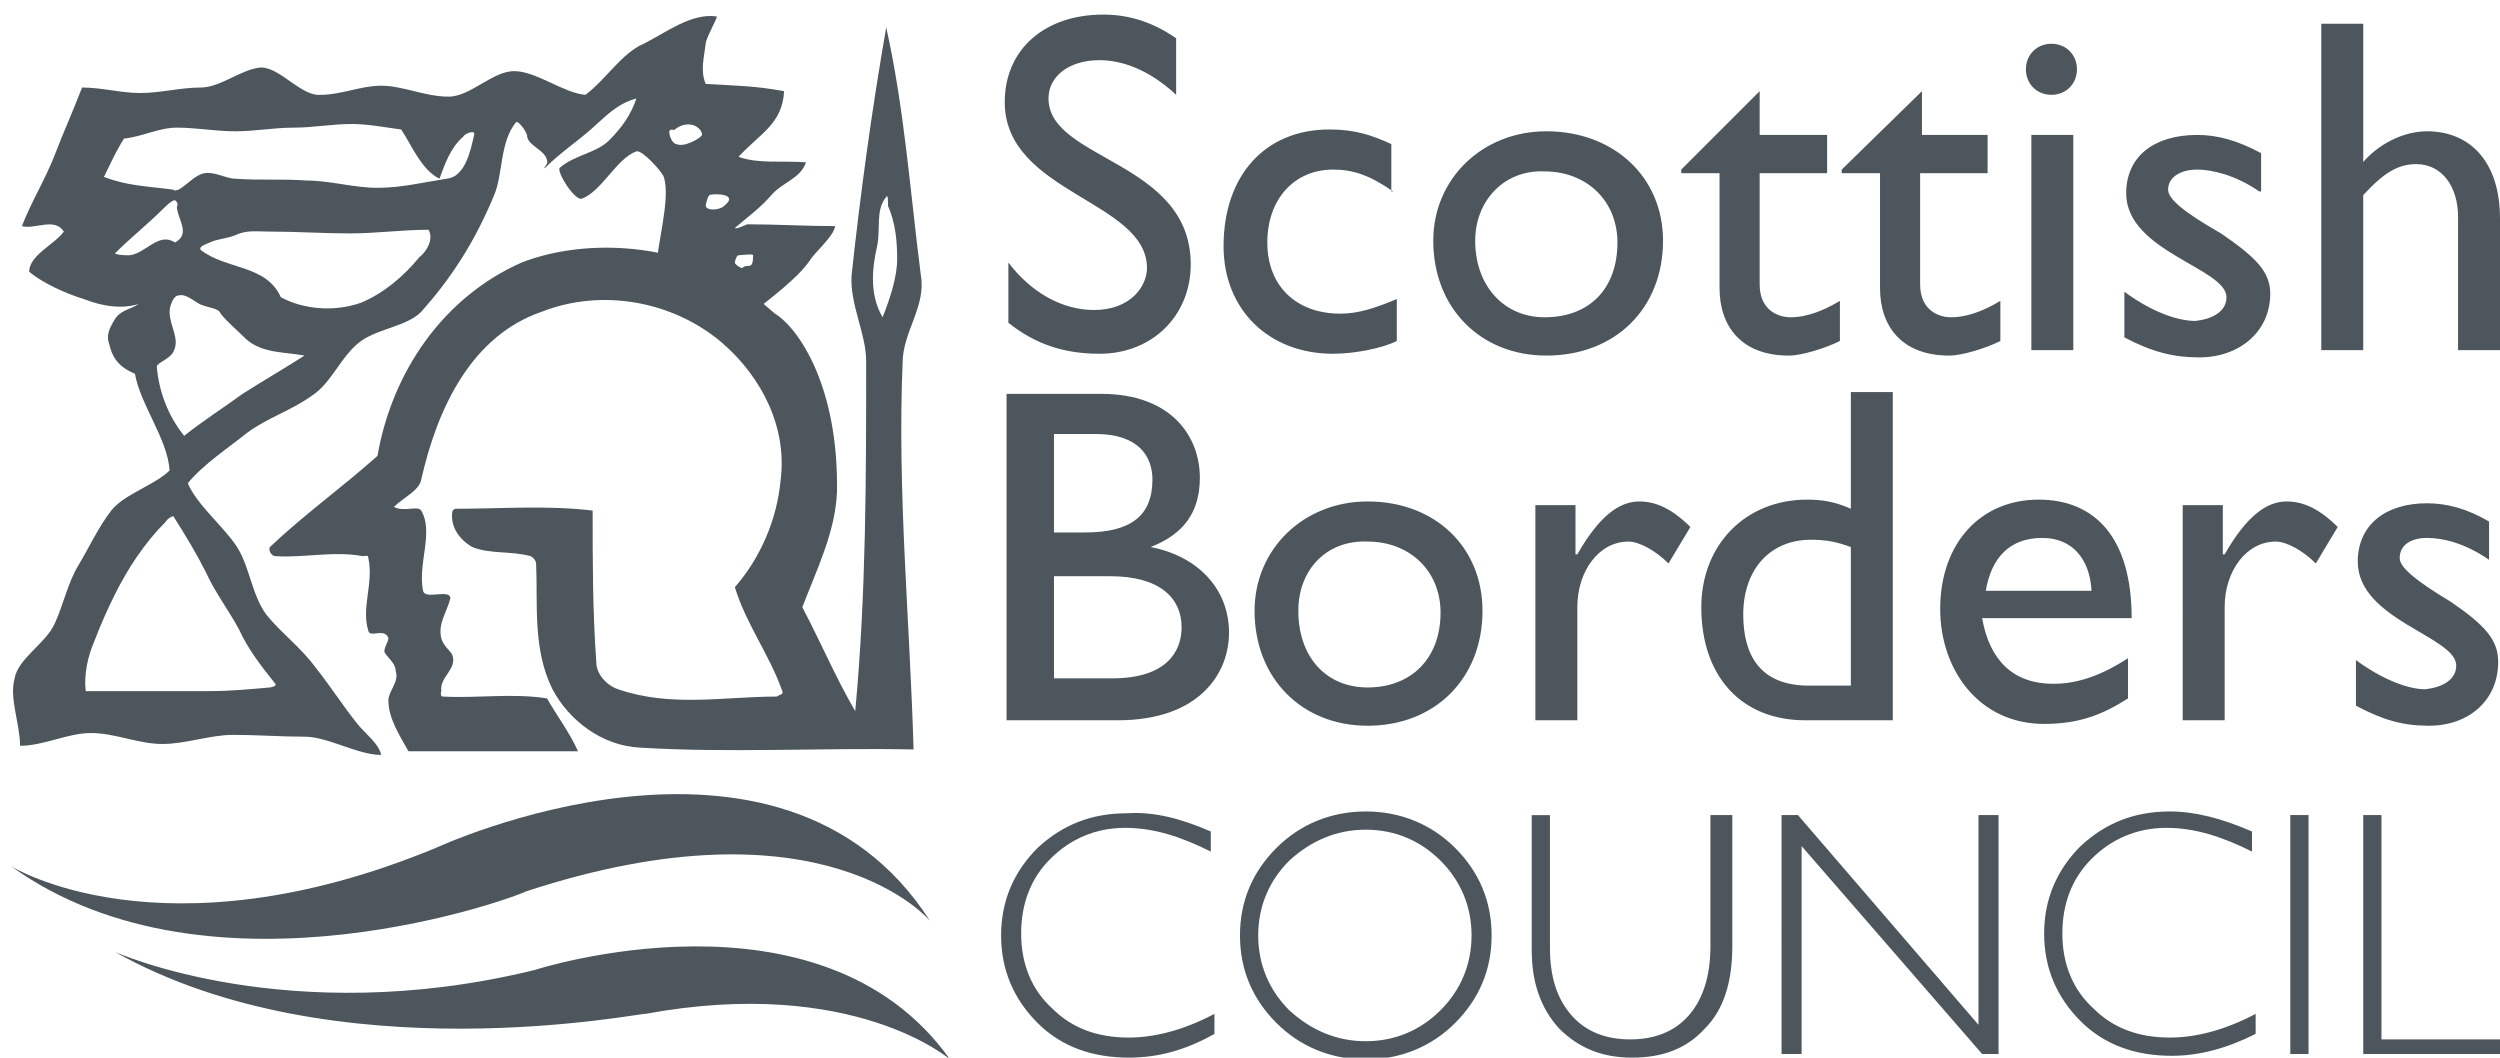
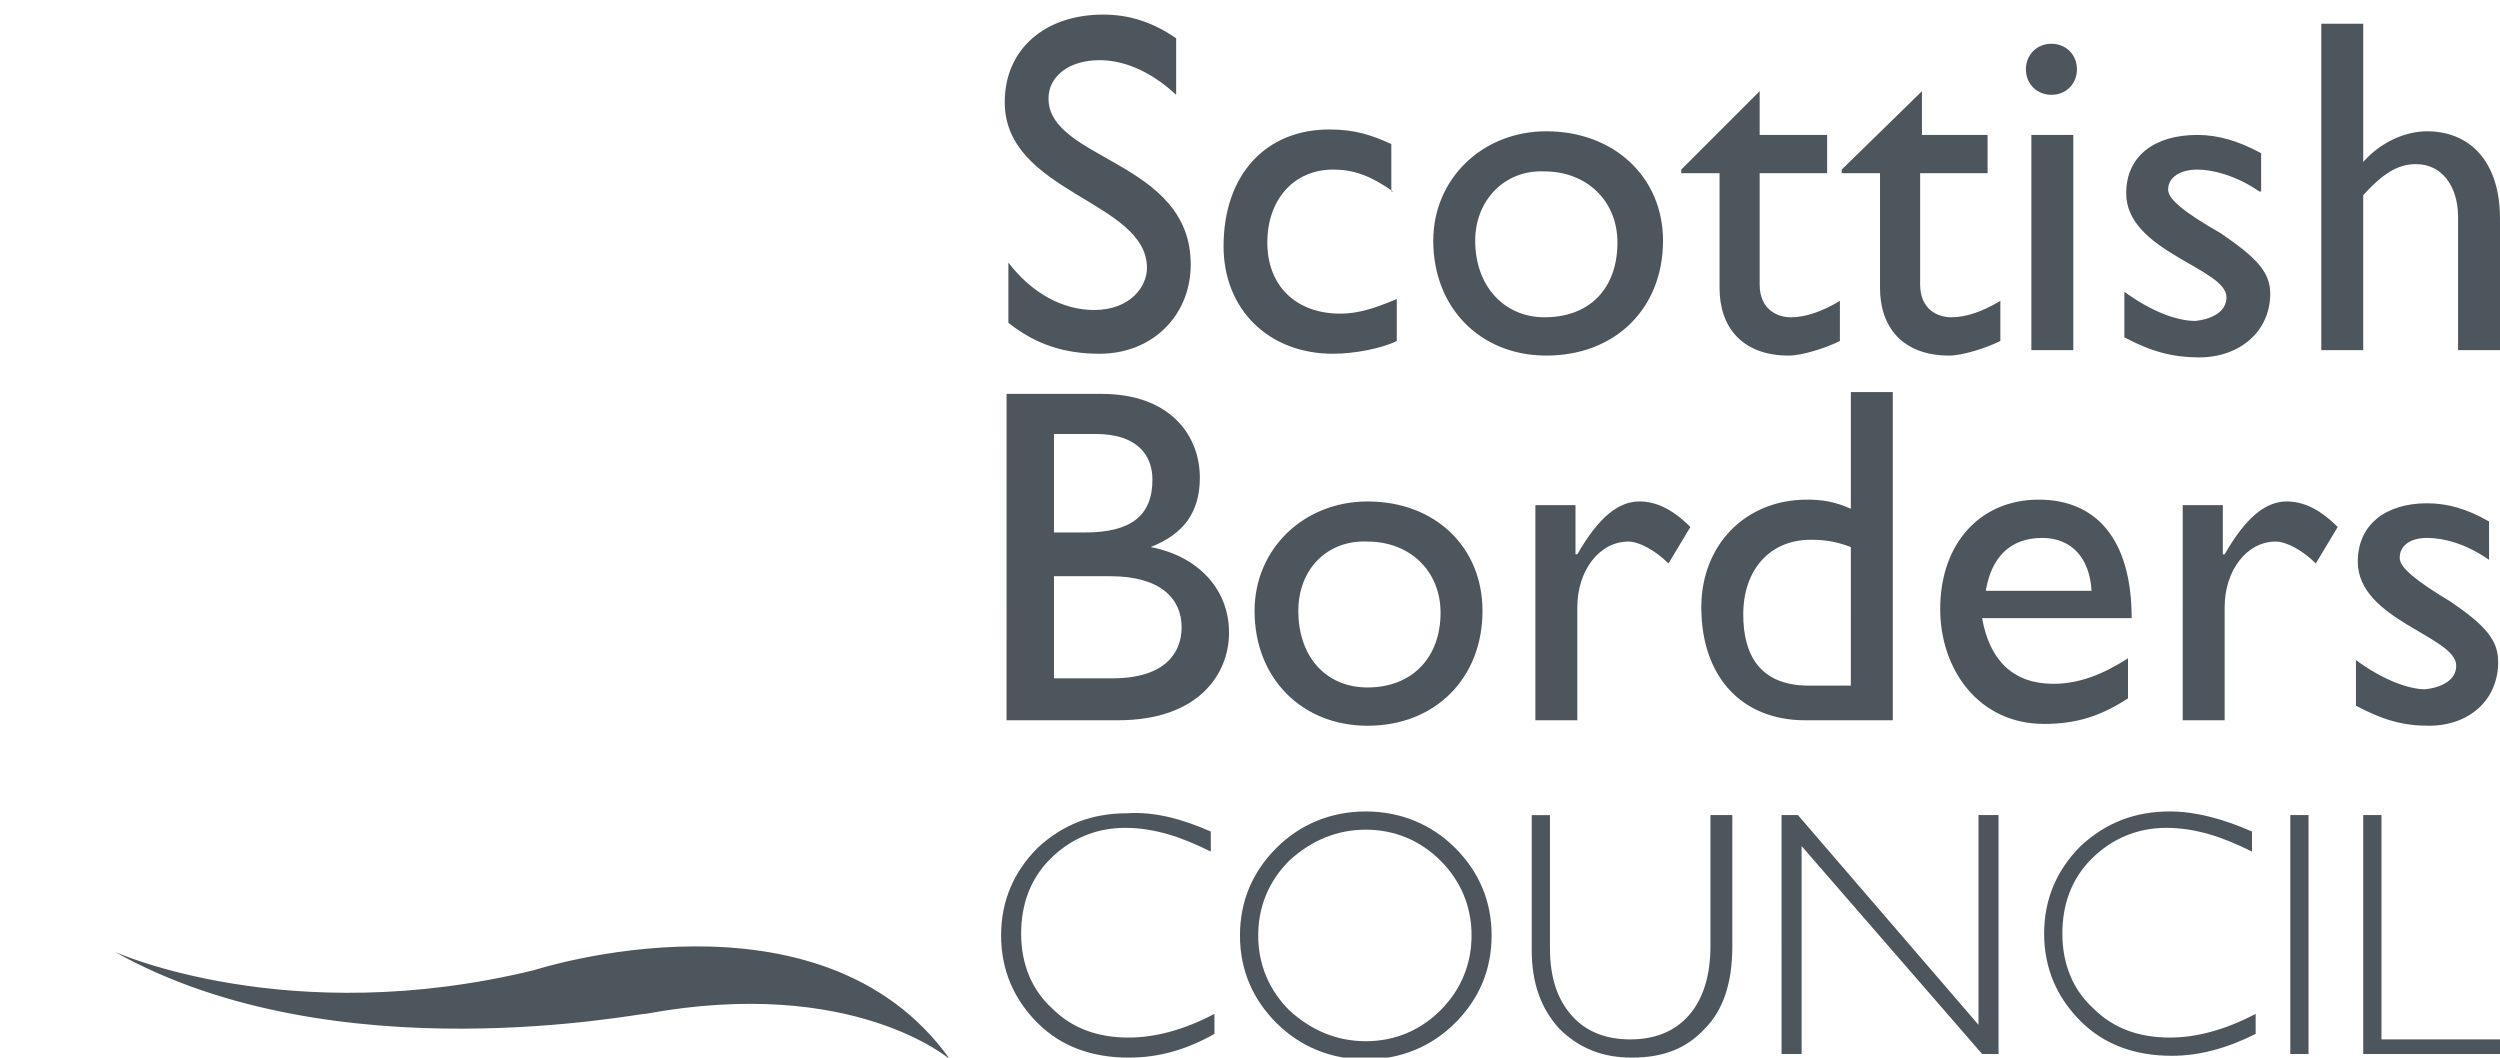
<svg xmlns="http://www.w3.org/2000/svg" xmlns:xlink="http://www.w3.org/1999/xlink" version="1.1" id="Layer_1" x="0" y="0" viewBox="0 0 137.1 58" style="enable-background:new 0 0 137.1 58" xml:space="preserve" aria-hidden="true">
  <style />
  <defs>
-     <path id="SVGID_1_" d="M.6.8h136.5V58H.6z" />
+     <path id="SVGID_1_" d="M.6.8h136.5V58H.6" />
  </defs>
  <clipPath id="SVGID_00000158727412032290087890000000704570912663182236_">
    <use xlink:href="#SVGID_1_" style="overflow:visible" />
  </clipPath>
-   <path style="clip-path:url(#SVGID_00000158727412032290087890000000704570912663182236_);fill:#4c565c" d="M39.2 15.5c-.1 0-3.2-.7-3.2-.8 0-1.2.8-3.8.4-5-.1-.3-1.2-1.5-1.5-1.4-1.1.4-1.9 2.2-3 2.6-.4.1-1.4-1.5-1.2-1.7.8-.7 2-.8 2.7-1.5.7-.7 1.2-1.4 1.5-2.3-1.1.3-1.7 1-2.5 1.7s-1.7 1.3-2.5 2.1c-.2.1.2-.2.1-.4-.1-.6-1.1-.8-1.1-1.4-.1-.3-.5-.8-.6-.7-.9 1.1-.7 2.8-1.2 4-.5 1.2-1.1 2.4-1.8 3.5s-1.4 2-2.2 2.9c-.8.8-2.3.9-3.3 1.6-1.1.8-1.6 2.3-2.7 3-1.1.8-2.4 1.2-3.5 2-1 .8-2.5 1.8-3.3 2.8.5 1.2 2 2.4 2.7 3.5.7 1.1.8 2.6 1.6 3.7.8 1 1.9 1.8 2.7 2.9.8 1 1.5 2.1 2.3 3.1.4.5 1.2 1.1 1.3 1.7-1.3 0-2.9-1-4.2-1-1.3 0-2.6-.1-3.9-.1-1.3 0-2.6.5-3.9.5-1.3 0-2.6-.6-3.9-.6-1.3 0-2.6.7-3.9.7 0-1.2-.6-2.6-.3-3.7.2-1.1 1.7-1.9 2.2-3 .5-1.1.7-2.2 1.3-3.2.6-1 1.1-2.1 1.8-3 .7-.9 2.4-1.4 3.2-2.2-.1-1.7-1.6-3.6-1.9-5.3-.7-.3-1.2-.7-1.4-1.6-.2-.5 0-.9.3-1.4.4-.6 1-.5 1.5-1 .1-.1.1.1 0 .1-1 .4-2.2.2-3.2-.2-1-.3-2.3-.9-3-1.5 0-.9 1.4-1.5 1.9-2.2-.5-.8-1.6-.1-2.3-.3.5-1.3 1.3-2.6 1.8-3.9.5-1.3 1-2.4 1.5-3.7 1.1 0 2.1.3 3.2.3s2.2-.3 3.3-.3c1.1 0 2.2-1 3.3-1.1 1.1 0 2.2 1.6 3.3 1.5 1.1 0 2.2-.5 3.3-.5 1.2 0 2.4.6 3.7.6 1.2 0 2.4-1.4 3.6-1.4 1.2 0 2.7 1.2 3.9 1.3 1.1-.8 2-2.3 3.2-2.8 1.2-.6 2.6-1.7 4-1.5.1 0-.6 1.2-.6 1.5-.1.8-.3 1.5 0 2.2 1.6.1 2.7.1 4.3.4-.1 1.8-1.3 2.3-2.5 3.6 1.1.4 2.4.2 3.7.3-.3.9-1.3 1.1-1.9 1.8-.6.7-1.3 1.2-2 1.8.1.1.6-.2.7-.2 1.5 0 3.3.1 4.8.1-.1.6-1.1 1.4-1.4 1.9-.7 1-2.2 2.1-3.2 2.9M19.3 6.8c-1.1 0-2.1.2-3.2.2s-2.1.2-3.2.2S10.8 7 9.7 7c-1 0-1.9.5-2.9.6-.5.8-.7 1.3-1.1 2.1 1.3.5 2.3.5 3.8.7.1.1.2 0 .3 0 .5-.3.9-.8 1.4-.9.6-.1 1.2.3 1.7.3 1.3.1 2.6 0 3.9.1 1.3 0 2.6.4 3.9.4 1.3 0 2.5-.3 3.8-.5 1-.1 1.3-1.5 1.5-2.4.1-.3-.5-.1-.6.1-.7.6-1 1.5-1.3 2.3-1-.5-1.5-1.8-2.1-2.7-.8-.1-1.8-.3-2.7-.3M9 11.4c-.9.9-1.8 1.6-2.7 2.5.2.1.6.1.8.1.9-.1 1.6-1.3 2.5-.7.9-.5.1-1.3.1-2 .1 0 0-.4-.2-.3-.2.1-.4.3-.5.4m5.8 1.3c-.7 0-1.3-.1-1.9.2-.5.2-1 .2-1.4.4-.2.1-.6.2-.5.4 1.4 1.1 3.6.8 4.4 2.6 1.3.7 3 .8 4.4.3 1.2-.5 2.3-1.4 3.2-2.5.4-.3.8-1 .5-1.5-1.4 0-2.9.2-4.3.2-1.5 0-2.9-.1-4.4-.1m-3.8 4c-.4-.2-.8-.6-1.2-.5-.3 0-.5.6-.5.9 0 .8.6 1.5.2 2.2-.2.4-.9.6-.9.8.1 1.3.6 2.7 1.5 3.8 1-.8 2.1-1.5 3.2-2.3 1.1-.7 2.3-1.4 3.4-2.1-1-.2-2.3-.1-3.2-.9-.5-.5-1-.9-1.4-1.4-.1-.3-.6-.3-1.1-.5m26-9.6c0 .1-.2-.1-.3.1 0 .3.2.7.4.7.4.2 1.3-.3 1.4-.5 0-.4-.7-.9-1.5-.3m1.9 3.6c-.1.1-.2.5-.2.6.1.3.8.2 1 0 .9-.7-.6-.7-.8-.6m1.4 3.7c0 .1.3.3.4.3.3-.3.6.2.6-.7 0-.1-.7 0-.8 0-.1 0-.2.3-.2.4M9.1 28.6c-1.2 1.2-2.1 2.6-2.8 4-.4.8-.8 1.7-1.1 2.5-.4.9-.6 1.9-.5 2.8h6.8c1.1 0 2.2-.1 3.3-.2.1 0 .4-.1.3-.2-.8-1-1.5-1.9-2-3-.6-1.1-1.3-2-1.8-3.1-.5-1-1.1-2-1.8-3.1 0 0-.3.1-.4.3" />
-   <path style="clip-path:url(#SVGID_00000158727412032290087890000000704570912663182236_);fill:#4c565c" d="M42.5 17.2c1.3.8 3.5 4 3.4 9.8-.1 2.2-1.1 4.2-1.9 6.3 1 1.9 1.8 3.8 2.9 5.7.6-6.4.6-12.8.6-19.2 0-1.5-.9-3.1-.8-4.7.5-4.6 1.1-9 1.9-13.6 1 4.5 1.3 8.9 1.9 13.6.3 1.7-1 3.1-1 4.8-.3 7 .4 14.2.6 21.2-5.1-.1-10.1.2-15-.1-2.1-.1-3.9-1.5-4.8-3.2-1.1-2.2-.8-4.7-.9-6.9 0-.1-.1-.3-.3-.4-1.1-.3-2.2-.1-3.2-.5-.7-.4-1.2-1.1-1.1-1.9 0-.1.1-.2.2-.2 2.5 0 5-.2 7.5.1 0 2.8 0 5.5.2 8.3 0 .7.6 1.3 1.2 1.5 2.9 1 5.8.4 8.7.4.1-.1.4-.1.3-.3-.7-2-2-3.7-2.6-5.7 1.4-1.6 2.3-3.7 2.5-5.8.4-2.9-1-5.7-3.2-7.6-2.7-2.3-6.6-3-9.9-1.7-3.8 1.3-5.7 5.2-6.6 9.2-.1.6-1 1-1.5 1.5.6.3 1.3-.1 1.5.2.7 1.2-.2 2.9.1 4.4.1.4.9.1 1.3.2.1 0 .2.1.2.2-.2.8-.7 1.4-.5 2.2.1.4.5.7.6.9.3.8-.7 1.2-.6 2 0 0-.1.3.1.3 1.9.1 3.8-.2 5.7.1.5.9 1.2 1.8 1.7 2.9h-9.3c-.5-.9-1.1-1.8-1.1-2.8 0-.5.6-1 .4-1.6 0-.4-.4-.7-.6-1-.1-.2.2-.6.2-.8-.2-.6-1 0-1.1-.4-.4-1.3.3-2.6 0-4 0-.2-.2-.1-.3-.1-1.6-.3-3.2.1-4.8 0-.2 0-.4-.3-.3-.5 1.9-1.8 4-3.3 5.9-5 .8-4.6 3.6-8.7 7.9-10.6 2.8-1.1 7.5-1.4 11.9 1.1m7.6-2c-.3 1.3-.4 2.7.3 3.9.4-1 .8-2.2.8-3.2s-.1-2-.5-2.9c0-.2 0-.7-.1-.5-.6.7-.3 1.8-.5 2.7M.6 47.5s8.3 5.2 23.3-1c0 0 18.9-8.8 27.1 4 0 0-5.8-7-22.2-1.6 0 .1-17.1 6.6-28.2-1.4" />
  <path style="clip-path:url(#SVGID_00000158727412032290087890000000704570912663182236_);fill:#4c565c" d="M6.3 52.2s9.5 4.3 23 1c0 0 15.7-5.1 22.8 4.9 0 0-5.3-4.6-16.7-2.5-.1-.1-17 3.4-29.1-3.4M64.5 5.2c-1.5-1.4-3-1.9-4.2-1.9-1.7 0-2.8.9-2.8 2.1 0 3.4 7.8 3.4 7.8 9.1 0 2.8-2.1 4.9-5 4.9-1.9 0-3.5-.5-5-1.7v-3.3c1.3 1.7 3 2.6 4.7 2.6 2 0 2.9-1.3 2.9-2.3 0-3.7-7.8-4.1-7.8-9.1 0-2.9 2.2-4.8 5.4-4.8 1.4 0 2.7.4 4 1.3v3.1zM76.4 10.5c-1.3-.9-2.2-1.2-3.3-1.2-2.1 0-3.6 1.6-3.6 4s1.6 3.9 4 3.9c1 0 1.9-.3 3.1-.8v2.3c-.8.4-2.3.7-3.5.7-3.5 0-6-2.4-6-5.9 0-3.9 2.3-6.4 5.8-6.4 1.4 0 2.3.3 3.4.8v2.6zM91.2 13.2c0 3.7-2.6 6.3-6.4 6.3-3.6 0-6.2-2.6-6.2-6.3 0-3.4 2.7-6 6.2-6 3.7 0 6.4 2.5 6.4 6m-10.3 0c0 2.5 1.6 4.2 3.8 4.2 2.5 0 4-1.6 4-4.1 0-2.3-1.7-3.9-4-3.9-2.2-.1-3.8 1.6-3.8 3.8M96.5 7.4h3.7v2.1h-3.7v6.1c0 1.4 1 1.8 1.7 1.8.8 0 1.7-.3 2.7-.9v2.2c-.8.4-2.1.8-2.8.8-2.6 0-3.8-1.6-3.8-3.7V9.5h-2.1v-.2L96.5 5v2.4zM105.3 7.4h3.7v2.1h-3.7v6.1c0 1.4 1 1.8 1.7 1.8.8 0 1.7-.3 2.7-.9v2.2c-.8.4-2.1.8-2.8.8-2.6 0-3.8-1.6-3.8-3.7V9.5H101v-.2l4.4-4.3v2.4zM112.5 5.2c-.8 0-1.4-.6-1.4-1.4 0-.8.6-1.4 1.4-1.4.8 0 1.4.6 1.4 1.4 0 .8-.6 1.4-1.4 1.4m1.2 14h-2.3V7.4h2.3v11.8zM123.9 10.5c-1.3-.9-2.6-1.2-3.4-1.2-.9 0-1.6.4-1.6 1.1 0 .5.8 1.2 2.9 2.4 1.9 1.3 2.7 2.1 2.7 3.3 0 2.1-1.7 3.5-3.9 3.5-1.4 0-2.6-.3-4.1-1.1V16c1.5 1.1 2.9 1.6 3.9 1.6.9-.1 1.7-.5 1.7-1.3 0-1.6-5.5-2.5-5.5-5.7 0-2 1.5-3.2 3.9-3.2 1.1 0 2.2.3 3.5 1v2.1zM129.5 9c.9-1.1 2.3-1.8 3.6-1.8 2.3 0 4 1.6 4 4.8v7.2h-2.3v-7.3c0-1.7-.9-2.9-2.3-2.9-1 0-1.8.5-2.9 1.7v8.5h-2.3V1.3h2.3V9zM55.3 21.6h5.1c3.8 0 5.4 2.3 5.4 4.6 0 1.9-.9 3.1-2.7 3.8 2.6.5 4.3 2.3 4.3 4.7 0 2.2-1.6 4.8-6.1 4.8h-6.1V21.6zm2.5 7.6h1.7c2.5 0 3.7-.9 3.7-2.9 0-1.3-.8-2.5-3.1-2.5h-2.3v5.4zm0 8H61c3 0 3.8-1.5 3.8-2.8 0-1.6-1.2-2.8-3.9-2.8h-3.1v5.6zM81.3 33.5c0 3.7-2.6 6.3-6.3 6.3-3.6 0-6.2-2.6-6.2-6.3 0-3.4 2.7-6 6.2-6 3.7 0 6.3 2.5 6.3 6m-10.1 0c0 2.5 1.5 4.2 3.8 4.2 2.4 0 4-1.6 4-4.1 0-2.3-1.7-3.9-4-3.9-2.2-.1-3.8 1.5-3.8 3.8M86.4 27.7v2.7h.1c1.2-2.1 2.3-2.9 3.4-2.9.9 0 1.8.4 2.8 1.4l-1.2 2c-.7-.7-1.6-1.2-2.2-1.2-1.6 0-2.8 1.6-2.8 3.6v6.2h-2.3V27.7h2.2zM103.9 39.5H99c-3.5 0-5.7-2.4-5.7-6.2 0-3.4 2.4-5.9 5.8-5.9.8 0 1.5.1 2.4.5v-6.4h2.3v18zm-2.4-9.5c-.8-.3-1.4-.4-2.2-.4-2.2 0-3.7 1.6-3.7 4.1 0 2.2.9 3.9 3.6 3.9h2.3V30zM116.7 38.3c-1.4.9-2.7 1.4-4.6 1.4-3.6 0-5.7-3-5.7-6.3 0-3.6 2.2-6 5.4-6 3.1 0 5.1 2.1 5.1 6.5h-8.2c.4 2.3 1.7 3.6 3.9 3.6 1.4 0 2.7-.5 4.1-1.4v2.2zm-2-5.9c-.1-1.8-1.1-2.9-2.7-2.9-1.8 0-2.8 1.1-3.1 2.9h5.8zM121.9 27.7v2.7h.1c1.2-2.1 2.3-2.9 3.4-2.9.9 0 1.8.4 2.8 1.4l-1.2 2c-.7-.7-1.6-1.2-2.2-1.2-1.6 0-2.8 1.6-2.8 3.6v6.2h-2.3V27.7h2.2zM136.5 30.7c-1.3-.9-2.5-1.2-3.4-1.2-.9 0-1.5.4-1.5 1.1 0 .5.8 1.2 2.8 2.4 1.9 1.3 2.6 2.1 2.6 3.3 0 2.1-1.6 3.5-3.8 3.5-1.4 0-2.5-.3-4-1.1v-2.5c1.5 1.1 2.9 1.6 3.8 1.6.9-.1 1.7-.5 1.7-1.3 0-1.6-5.4-2.5-5.4-5.7 0-2 1.5-3.2 3.8-3.2 1.1 0 2.2.3 3.4 1v2.1zM66.4 45.6v1.1c-1.6-.8-3.1-1.3-4.7-1.3s-3 .6-4.1 1.7c-1.1 1.1-1.6 2.5-1.6 4.1 0 1.7.6 3.1 1.7 4.1 1.1 1.1 2.5 1.6 4.2 1.6 1.4 0 3-.4 4.7-1.3v1.1c-1.6.9-3.1 1.3-4.7 1.3-2 0-3.7-.6-5-1.9-1.3-1.3-2-2.9-2-4.8s.7-3.5 2-4.8c1.4-1.3 3-1.9 4.9-1.9 1.5-.1 3 .3 4.6 1M74.9 44.5c1.9 0 3.6.7 4.9 2 1.3 1.3 2 2.9 2 4.8s-.7 3.5-2 4.8c-1.3 1.3-3 2-4.9 2-1.9 0-3.6-.7-4.9-2-1.3-1.3-2-2.9-2-4.8s.7-3.5 2-4.8c1.3-1.3 3-2 4.9-2m0 12.6c1.6 0 3-.6 4.1-1.7 1.1-1.1 1.7-2.5 1.7-4.1 0-1.6-.6-3-1.7-4.1-1.1-1.1-2.5-1.7-4.1-1.7-1.6 0-3 .6-4.2 1.7-1.1 1.1-1.7 2.5-1.7 4.1 0 1.6.6 3 1.7 4.1 1.2 1.1 2.6 1.7 4.2 1.7M94 44.7h1v7.2c0 2-.5 3.5-1.5 4.5-1 1.1-2.3 1.6-4 1.6-1.6 0-2.9-.5-4-1.6-1-1.1-1.5-2.5-1.5-4.3v-7.4h1V52c0 1.6.4 2.8 1.2 3.7.8.9 1.9 1.3 3.2 1.3 1.3 0 2.4-.4 3.2-1.3.8-.9 1.2-2.2 1.2-3.8v-7.2zM109.6 44.7v13.1h-.9l-9.9-11.4v11.4h-1.1V44.7h.9l9.9 11.5V44.7zM123.5 45.6v1.1c-1.6-.8-3.1-1.3-4.7-1.3s-3 .6-4.1 1.7c-1.1 1.1-1.6 2.5-1.6 4.1 0 1.7.6 3.1 1.7 4.1 1.1 1.1 2.5 1.6 4.2 1.6 1.4 0 3-.4 4.7-1.3v1.1c-1.6.8-3.1 1.2-4.6 1.2-2 0-3.7-.6-5-1.9-1.3-1.3-2-2.9-2-4.8s.7-3.5 2-4.8c1.4-1.3 3-1.9 4.9-1.9 1.4 0 2.9.4 4.5 1.1M125.6 44.7h1v13.1h-1zM130.6 44.7V57h6.5v.8h-7.5V44.7z" />
</svg>